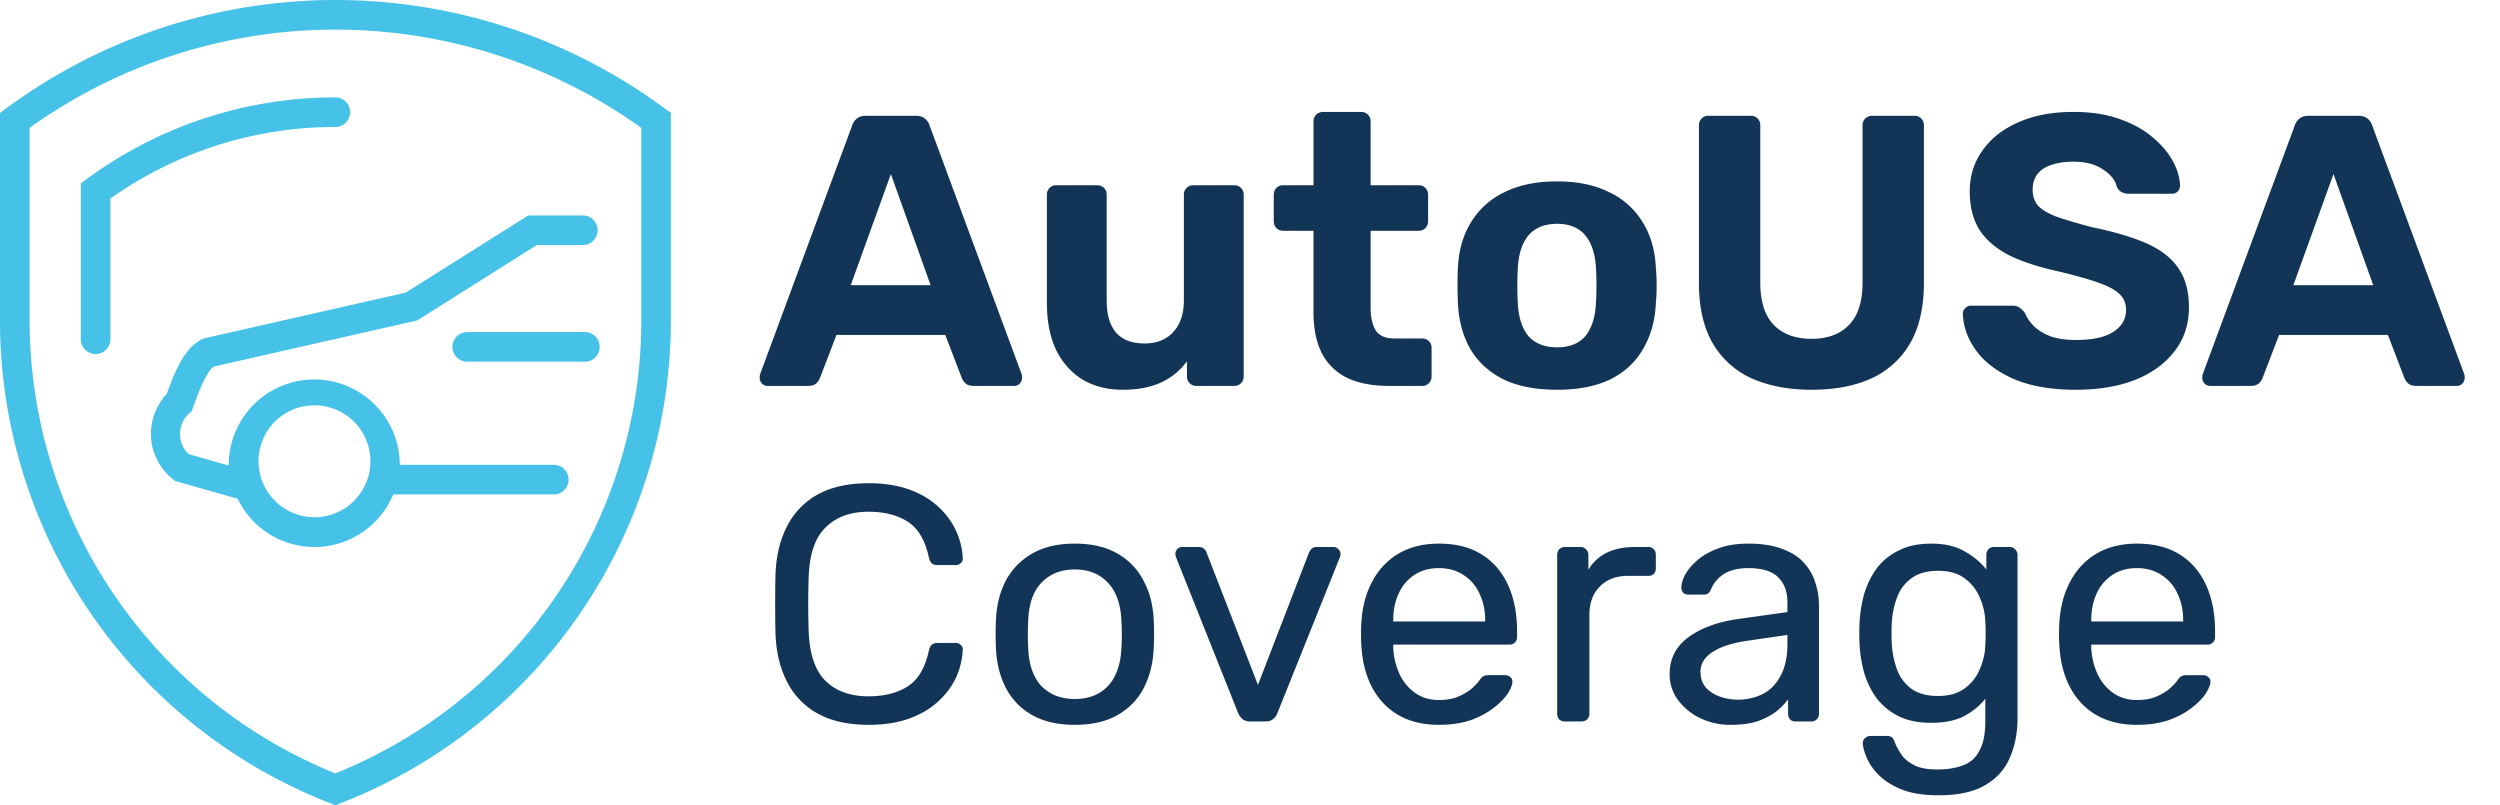
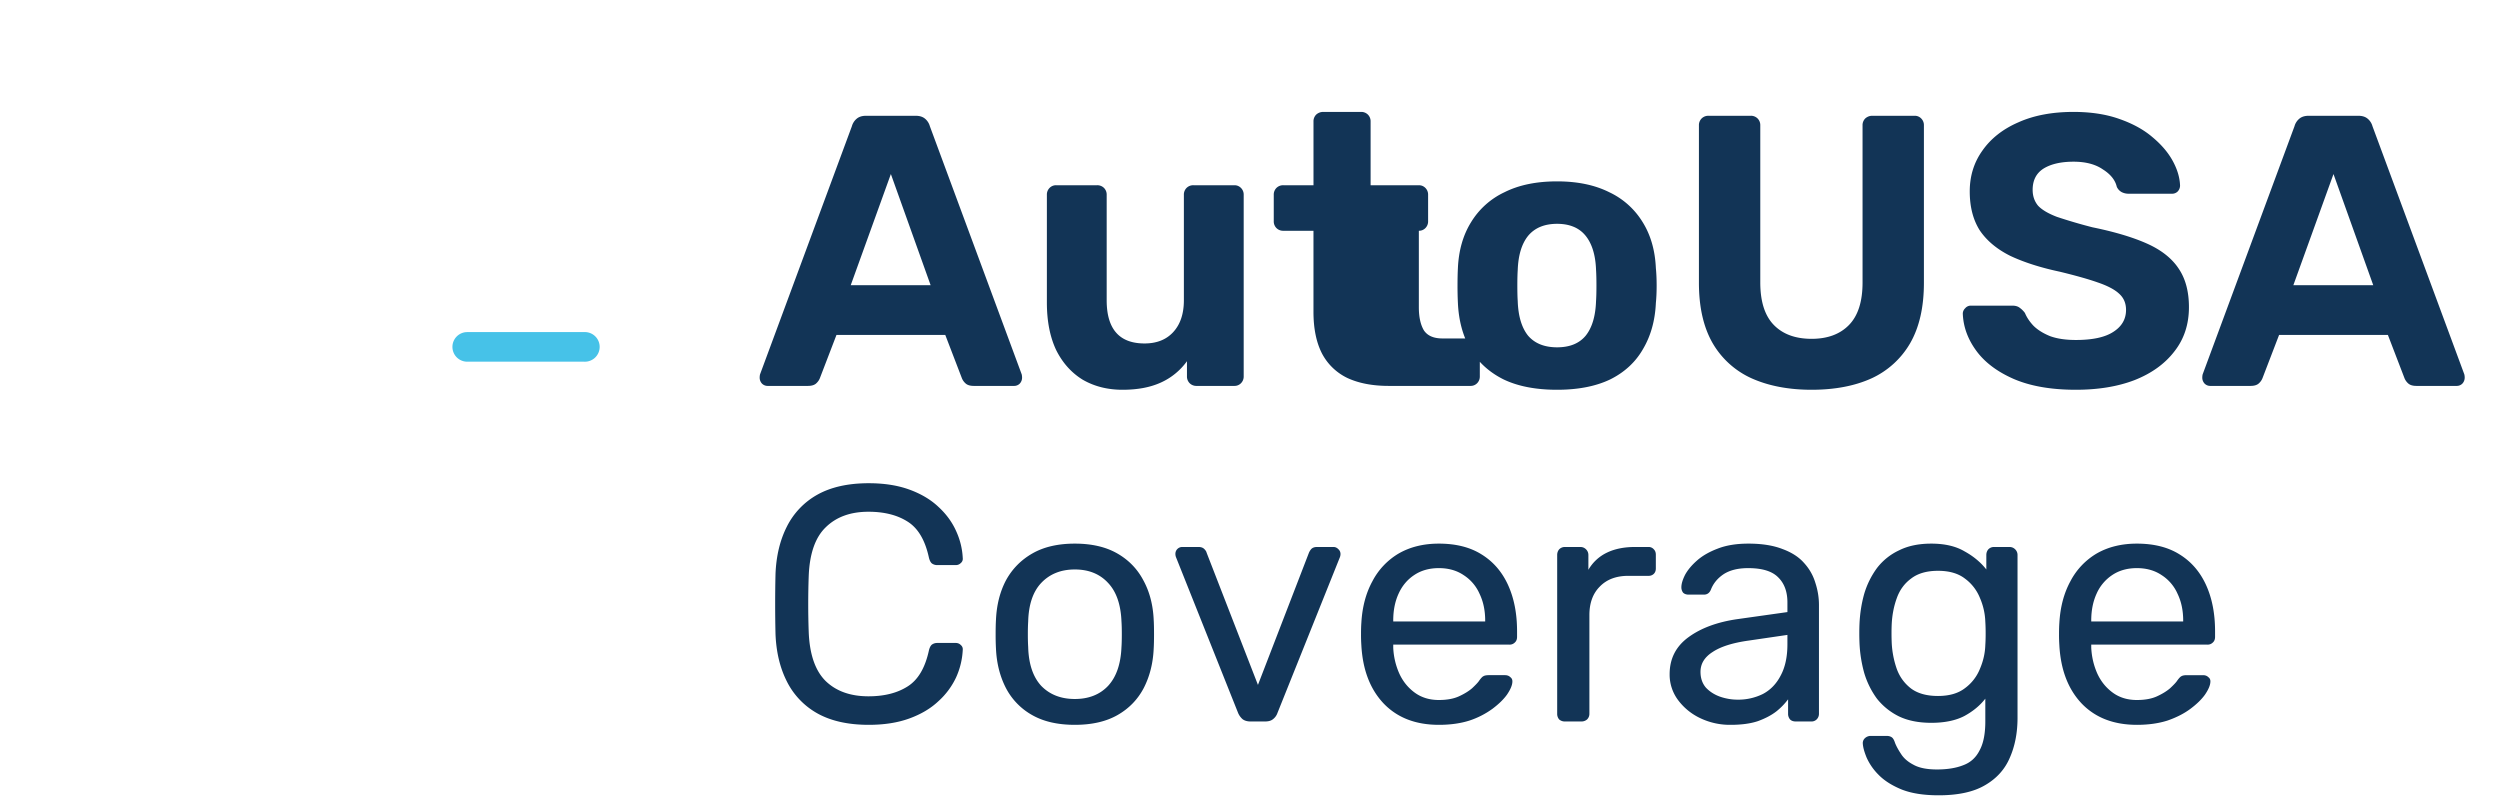
<svg xmlns="http://www.w3.org/2000/svg" width="149" height="48" fill="none">
-   <path d="M45.759 23a.468.468 0 01-.345-.138.521.521 0 01-.138-.345c0-.077.008-.146.023-.207l5.474-14.789a.89.89 0 01.276-.437c.138-.123.33-.184.575-.184h2.944c.245 0 .437.061.575.184a.89.89 0 01.276.437l5.474 14.789c.015.061.023.13.023.207a.521.521 0 01-.138.345.468.468 0 01-.345.138h-2.392c-.23 0-.399-.054-.506-.161a.812.812 0 01-.207-.299l-.989-2.576h-6.486l-.989 2.576a.812.812 0 01-.207.299c-.107.107-.276.161-.506.161h-2.392zm4.945-6.003h4.761l-2.369-6.624-2.392 6.624zm16.198 6.233c-.89 0-1.68-.2-2.37-.598-.674-.414-1.203-1.004-1.586-1.771-.368-.782-.552-1.725-.552-2.829v-6.417a.56.56 0 01.16-.414.532.532 0 01.392-.161h2.438a.56.56 0 01.414.161.56.56 0 01.16.414v6.279c0 1.717.752 2.576 2.255 2.576.72 0 1.288-.222 1.702-.667.429-.46.644-1.096.644-1.909v-6.279a.56.56 0 01.16-.414.56.56 0 01.415-.161h2.438c.153 0 .283.054.39.161a.56.56 0 01.162.414v10.81a.56.56 0 01-.161.414.533.533 0 01-.391.161h-2.254a.56.56 0 01-.414-.161.56.56 0 01-.161-.414v-.897a3.88 3.88 0 01-1.541 1.265c-.63.291-1.396.437-2.3.437zM82.768 23c-.95 0-1.763-.153-2.438-.46a3.334 3.334 0 01-1.54-1.472c-.338-.66-.507-1.487-.507-2.484v-4.83H76.49a.56.56 0 01-.414-.161.56.56 0 01-.16-.414v-1.564a.56.56 0 01.16-.414.56.56 0 01.414-.161h1.794V7.245a.56.56 0 01.161-.414.613.613 0 01.414-.161h2.254a.56.56 0 01.414.161.56.56 0 01.161.414v3.795h2.875c.154 0 .284.054.391.161a.56.56 0 01.161.414v1.564a.56.56 0 01-.16.414.532.532 0 01-.392.161h-2.875v4.554c0 .583.1 1.043.3 1.38.214.322.582.483 1.103.483h1.68c.153 0 .283.054.39.161a.532.532 0 01.161.391v1.702a.56.56 0 01-.16.414.532.532 0 01-.392.161h-2zm10.034.23c-1.273 0-2.338-.207-3.197-.621-.859-.43-1.518-1.035-1.978-1.817-.445-.782-.69-1.694-.736-2.737a20.956 20.956 0 01-.023-1.035c0-.399.008-.744.023-1.035.046-1.058.307-1.97.782-2.737a4.642 4.642 0 012-1.794c.86-.43 1.902-.644 3.129-.644 1.211 0 2.246.215 3.105.644a4.642 4.642 0 012 1.794c.476.767.737 1.679.783 2.737.03.291.046.636.046 1.035 0 .383-.015.728-.046 1.035-.046 1.043-.3 1.955-.76 2.737-.444.782-1.095 1.388-1.954 1.817-.859.414-1.917.621-3.174.621zm0-2.53c.751 0 1.319-.23 1.702-.69.383-.475.59-1.165.62-2.07.016-.23.024-.537.024-.92s-.008-.69-.023-.92c-.03-.89-.238-1.572-.621-2.047-.383-.475-.95-.713-1.702-.713-.751 0-1.326.238-1.725.713-.383.475-.59 1.158-.621 2.047-.015.23-.023.537-.023.92s.008.69.023.92c.03.905.238 1.595.62 2.07.4.46.975.69 1.726.69zm15.17 2.53c-1.349 0-2.53-.222-3.542-.667a5.109 5.109 0 01-2.346-2.093c-.552-.95-.828-2.154-.828-3.611V7.475a.56.56 0 01.161-.414.563.563 0 01.414-.161h2.507a.56.56 0 01.414.161.558.558 0 01.161.414v9.361c0 1.135.269 1.978.805 2.53.537.552 1.288.828 2.254.828.951 0 1.695-.276 2.231-.828.537-.552.805-1.395.805-2.53V7.475a.56.56 0 01.161-.414.614.614 0 01.414-.161h2.53a.53.53 0 01.391.161.558.558 0 01.161.414v9.384c0 1.457-.276 2.66-.828 3.611a5.128 5.128 0 01-2.323 2.093c-.996.445-2.177.667-3.542.667zm15.75 0c-1.472 0-2.707-.215-3.703-.644-.982-.43-1.725-.989-2.231-1.679-.506-.69-.775-1.426-.805-2.208a.44.44 0 01.138-.322.436.436 0 01.345-.161h2.461c.199 0 .352.046.46.138.107.077.207.176.299.299.107.26.276.514.506.759.245.245.575.452.989.621.414.153.927.23 1.541.23.996 0 1.74-.161 2.231-.483.506-.322.759-.759.759-1.311 0-.399-.138-.72-.414-.966-.261-.245-.683-.468-1.265-.667-.568-.2-1.327-.414-2.277-.644-1.15-.245-2.132-.56-2.944-.943-.798-.399-1.403-.905-1.817-1.518-.399-.629-.598-1.403-.598-2.323 0-.92.253-1.733.759-2.438.506-.72 1.219-1.28 2.139-1.679.92-.414 2.016-.621 3.289-.621 1.027 0 1.932.138 2.714.414.797.276 1.456.636 1.978 1.081.536.445.943.92 1.219 1.426.276.506.421.997.437 1.472a.521.521 0 01-.138.345.468.468 0 01-.345.138h-2.576a.91.91 0 01-.414-.092.68.68 0 01-.299-.322c-.092-.399-.368-.744-.828-1.035-.445-.307-1.028-.46-1.748-.46-.752 0-1.35.138-1.794.414-.43.276-.644.698-.644 1.265 0 .368.107.682.322.943.23.245.605.468 1.127.667a31.35 31.35 0 002.116.621c1.349.276 2.445.606 3.289.989.843.383 1.464.882 1.863 1.495.398.598.598 1.357.598 2.277 0 1.027-.292 1.909-.874 2.645-.568.736-1.357 1.303-2.369 1.702-.997.383-2.162.575-3.496.575zm8.017-.23a.468.468 0 01-.345-.138.521.521 0 01-.138-.345c0-.077.008-.146.023-.207l5.474-14.789a.89.89 0 01.276-.437c.138-.123.33-.184.575-.184h2.944c.246 0 .437.061.575.184a.89.89 0 01.276.437l5.474 14.789a.82.82 0 01.023.207.521.521 0 01-.138.345.468.468 0 01-.345.138h-2.392c-.23 0-.398-.054-.506-.161a.82.82 0 01-.207-.299l-.989-2.576h-6.486l-.989 2.576a.795.795 0 01-.207.299c-.107.107-.276.161-.506.161h-2.392zm4.945-6.003h4.761l-2.369-6.624-2.392 6.624z" fill="#123456" />
-   <path d="M39.62 6.465a33.031 33.031 0 00-39.258 0L0 6.73v12.25a30.87 30.87 0 0019.67 28.887l.317.132.326-.132a30.872 30.872 0 0019.67-28.887V6.73l-.362-.265zm-1.4 12.516a29.108 29.108 0 01-18.232 27.114A29.15 29.15 0 011.764 18.98V7.621a31.295 31.295 0 0136.455 0v11.36z" fill="#46C2E8" />
-   <path d="M5.167 10.674l-.353.264v9.279a.882.882 0 001.765 0v-8.38A23.1 23.1 0 0119.985 7.57a.882.882 0 100-1.764 24.935 24.935 0 00-14.818 4.869zm6.96 9.506c-.97.406-1.587 1.606-2.187 3.29a3.528 3.528 0 00-.944 2.426 3.44 3.44 0 001.288 2.646l.141.123 3.74 1.059a5.08 5.08 0 009.27-.256h9.57a.882.882 0 100-1.764h-9.182v-.203a5.098 5.098 0 00-10.187 0 2.165 2.165 0 000 .247l-2.382-.68a1.586 1.586 0 01-.52-1.172 1.668 1.668 0 01.52-1.244l.177-.159.079-.22c.644-1.843 1.05-2.31 1.235-2.426l12.128-2.752 7.118-4.49h2.796a.883.883 0 000-1.763h-3.308l-7.294 4.595-11.934 2.708-.124.035zm6.616 3.978a3.334 3.334 0 11-3.334 3.326 3.325 3.325 0 013.351-3.326h-.017z" fill="#46C2E8" />
+   <path d="M45.759 23a.468.468 0 01-.345-.138.521.521 0 01-.138-.345c0-.077.008-.146.023-.207l5.474-14.789a.89.89 0 01.276-.437c.138-.123.33-.184.575-.184h2.944c.245 0 .437.061.575.184a.89.89 0 01.276.437l5.474 14.789c.015.061.023.13.023.207a.521.521 0 01-.138.345.468.468 0 01-.345.138h-2.392c-.23 0-.399-.054-.506-.161a.812.812 0 01-.207-.299l-.989-2.576h-6.486l-.989 2.576a.812.812 0 01-.207.299c-.107.107-.276.161-.506.161h-2.392zm4.945-6.003h4.761l-2.369-6.624-2.392 6.624zm16.198 6.233c-.89 0-1.68-.2-2.37-.598-.674-.414-1.203-1.004-1.586-1.771-.368-.782-.552-1.725-.552-2.829v-6.417a.56.56 0 01.16-.414.532.532 0 01.392-.161h2.438a.56.56 0 01.414.161.56.56 0 01.16.414v6.279c0 1.717.752 2.576 2.255 2.576.72 0 1.288-.222 1.702-.667.429-.46.644-1.096.644-1.909v-6.279a.56.56 0 01.16-.414.56.56 0 01.415-.161h2.438c.153 0 .283.054.39.161a.56.56 0 01.162.414v10.81a.56.56 0 01-.161.414.533.533 0 01-.391.161h-2.254a.56.56 0 01-.414-.161.56.56 0 01-.161-.414v-.897a3.88 3.88 0 01-1.541 1.265c-.63.291-1.396.437-2.3.437zM82.768 23c-.95 0-1.763-.153-2.438-.46a3.334 3.334 0 01-1.54-1.472c-.338-.66-.507-1.487-.507-2.484v-4.83H76.49a.56.56 0 01-.414-.161.56.56 0 01-.16-.414v-1.564a.56.56 0 01.16-.414.56.56 0 01.414-.161h1.794V7.245a.56.56 0 01.161-.414.613.613 0 01.414-.161h2.254a.56.56 0 01.414.161.56.56 0 01.161.414v3.795h2.875c.154 0 .284.054.391.161a.56.56 0 01.161.414v1.564a.56.56 0 01-.16.414.532.532 0 01-.392.161v4.554c0 .583.1 1.043.3 1.38.214.322.582.483 1.103.483h1.68c.153 0 .283.054.39.161a.532.532 0 01.161.391v1.702a.56.56 0 01-.16.414.532.532 0 01-.392.161h-2zm10.034.23c-1.273 0-2.338-.207-3.197-.621-.859-.43-1.518-1.035-1.978-1.817-.445-.782-.69-1.694-.736-2.737a20.956 20.956 0 01-.023-1.035c0-.399.008-.744.023-1.035.046-1.058.307-1.97.782-2.737a4.642 4.642 0 012-1.794c.86-.43 1.902-.644 3.129-.644 1.211 0 2.246.215 3.105.644a4.642 4.642 0 012 1.794c.476.767.737 1.679.783 2.737.03.291.046.636.046 1.035 0 .383-.015.728-.046 1.035-.046 1.043-.3 1.955-.76 2.737-.444.782-1.095 1.388-1.954 1.817-.859.414-1.917.621-3.174.621zm0-2.53c.751 0 1.319-.23 1.702-.69.383-.475.59-1.165.62-2.07.016-.23.024-.537.024-.92s-.008-.69-.023-.92c-.03-.89-.238-1.572-.621-2.047-.383-.475-.95-.713-1.702-.713-.751 0-1.326.238-1.725.713-.383.475-.59 1.158-.621 2.047-.015.23-.023.537-.023.92s.008.69.023.92c.03.905.238 1.595.62 2.07.4.46.975.69 1.726.69zm15.17 2.53c-1.349 0-2.53-.222-3.542-.667a5.109 5.109 0 01-2.346-2.093c-.552-.95-.828-2.154-.828-3.611V7.475a.56.56 0 01.161-.414.563.563 0 01.414-.161h2.507a.56.56 0 01.414.161.558.558 0 01.161.414v9.361c0 1.135.269 1.978.805 2.53.537.552 1.288.828 2.254.828.951 0 1.695-.276 2.231-.828.537-.552.805-1.395.805-2.53V7.475a.56.56 0 01.161-.414.614.614 0 01.414-.161h2.53a.53.53 0 01.391.161.558.558 0 01.161.414v9.384c0 1.457-.276 2.66-.828 3.611a5.128 5.128 0 01-2.323 2.093c-.996.445-2.177.667-3.542.667zm15.75 0c-1.472 0-2.707-.215-3.703-.644-.982-.43-1.725-.989-2.231-1.679-.506-.69-.775-1.426-.805-2.208a.44.44 0 01.138-.322.436.436 0 01.345-.161h2.461c.199 0 .352.046.46.138.107.077.207.176.299.299.107.26.276.514.506.759.245.245.575.452.989.621.414.153.927.23 1.541.23.996 0 1.74-.161 2.231-.483.506-.322.759-.759.759-1.311 0-.399-.138-.72-.414-.966-.261-.245-.683-.468-1.265-.667-.568-.2-1.327-.414-2.277-.644-1.15-.245-2.132-.56-2.944-.943-.798-.399-1.403-.905-1.817-1.518-.399-.629-.598-1.403-.598-2.323 0-.92.253-1.733.759-2.438.506-.72 1.219-1.28 2.139-1.679.92-.414 2.016-.621 3.289-.621 1.027 0 1.932.138 2.714.414.797.276 1.456.636 1.978 1.081.536.445.943.92 1.219 1.426.276.506.421.997.437 1.472a.521.521 0 01-.138.345.468.468 0 01-.345.138h-2.576a.91.91 0 01-.414-.092.68.68 0 01-.299-.322c-.092-.399-.368-.744-.828-1.035-.445-.307-1.028-.46-1.748-.46-.752 0-1.35.138-1.794.414-.43.276-.644.698-.644 1.265 0 .368.107.682.322.943.23.245.605.468 1.127.667a31.35 31.35 0 002.116.621c1.349.276 2.445.606 3.289.989.843.383 1.464.882 1.863 1.495.398.598.598 1.357.598 2.277 0 1.027-.292 1.909-.874 2.645-.568.736-1.357 1.303-2.369 1.702-.997.383-2.162.575-3.496.575zm8.017-.23a.468.468 0 01-.345-.138.521.521 0 01-.138-.345c0-.077.008-.146.023-.207l5.474-14.789a.89.89 0 01.276-.437c.138-.123.33-.184.575-.184h2.944c.246 0 .437.061.575.184a.89.89 0 01.276.437l5.474 14.789a.82.82 0 01.023.207.521.521 0 01-.138.345.468.468 0 01-.345.138h-2.392c-.23 0-.398-.054-.506-.161a.82.82 0 01-.207-.299l-.989-2.576h-6.486l-.989 2.576a.795.795 0 01-.207.299c-.107.107-.276.161-.506.161h-2.392zm4.945-6.003h4.761l-2.369-6.624-2.392 6.624z" fill="#123456" />
  <path d="M34.815 19.793h-6.968a.882.882 0 000 1.764h6.968a.883.883 0 100-1.764z" fill="#46C2E8" />
  <path d="M51.78 43.2c-1.227 0-2.247-.227-3.06-.68a4.467 4.467 0 01-1.82-1.9c-.413-.813-.64-1.76-.68-2.84a77.714 77.714 0 010-3.56c.04-1.08.267-2.027.68-2.84a4.467 4.467 0 011.82-1.9c.813-.453 1.833-.68 3.06-.68.92 0 1.727.127 2.42.38.693.253 1.267.593 1.72 1.02.467.427.82.907 1.06 1.44.24.52.373 1.06.4 1.62a.327.327 0 01-.12.3c-.08.08-.18.12-.3.12h-1.1a.536.536 0 01-.32-.1c-.08-.067-.14-.187-.18-.36-.227-1.04-.653-1.753-1.28-2.14-.613-.387-1.387-.58-2.32-.58-1.067 0-1.913.307-2.54.92-.627.6-.967 1.567-1.02 2.9a47.048 47.048 0 000 3.36c.053 1.333.393 2.307 1.02 2.92.627.6 1.473.9 2.54.9.933 0 1.707-.193 2.32-.58.627-.387 1.053-1.1 1.28-2.14.04-.173.1-.293.18-.36.093-.067.2-.1.32-.1h1.1c.12 0 .22.04.3.12.093.08.133.18.12.3a4.487 4.487 0 01-.4 1.64 4.45 4.45 0 01-1.06 1.42c-.453.427-1.027.767-1.72 1.02-.693.253-1.5.38-2.42.38zm12.28 0c-1.013 0-1.86-.193-2.54-.58a3.92 3.92 0 01-1.56-1.6c-.36-.693-.56-1.48-.6-2.36a15.17 15.17 0 01-.02-.86c0-.36.007-.647.02-.86.04-.893.24-1.68.6-2.36.374-.68.9-1.213 1.58-1.6s1.52-.58 2.52-.58 1.84.193 2.52.58c.68.387 1.2.92 1.56 1.6.374.68.58 1.467.62 2.36.014.213.02.5.02.86 0 .347-.006.633-.02.86-.04.88-.24 1.667-.6 2.36-.36.68-.88 1.213-1.56 1.6s-1.526.58-2.54.58zm0-1.54c.827 0 1.487-.26 1.98-.78.494-.533.76-1.307.8-2.32.014-.2.02-.453.02-.76s-.006-.56-.02-.76c-.04-1.013-.306-1.78-.8-2.3-.493-.533-1.153-.8-1.98-.8-.826 0-1.493.267-2 .8-.493.52-.753 1.287-.78 2.3-.013.2-.02.453-.02.76s.007.56.02.76c.027 1.013.287 1.787.78 2.32.507.52 1.174.78 2 .78zM74.534 43c-.2 0-.36-.047-.48-.14a1.043 1.043 0 01-.26-.36l-3.7-9.28a.534.534 0 01-.04-.2.407.407 0 01.42-.42h.96c.146 0 .26.04.34.12.08.08.126.153.14.22l3.06 7.88 3.04-7.88a.85.85 0 01.14-.22c.08-.08.193-.12.34-.12h.98c.106 0 .2.04.28.12.093.08.14.18.14.3a.534.534 0 01-.04.2l-3.72 9.28a.786.786 0 01-.26.36c-.107.093-.267.14-.48.14h-.86zm11.223.2c-1.374 0-2.467-.42-3.28-1.26-.814-.853-1.26-2.013-1.34-3.48a8.917 8.917 0 01-.02-.66c0-.28.006-.507.02-.68.053-.947.273-1.773.66-2.48a4.128 4.128 0 011.58-1.66c.68-.387 1.473-.58 2.38-.58 1.013 0 1.86.213 2.54.64.693.427 1.22 1.033 1.58 1.82.36.787.54 1.707.54 2.76v.34c0 .147-.047.26-.14.34a.432.432 0 01-.32.12h-6.92v.18a4.24 4.24 0 00.36 1.54c.213.467.52.847.92 1.14.4.293.88.44 1.44.44.48 0 .88-.073 1.2-.22.32-.147.58-.307.78-.48.2-.187.333-.327.4-.42.12-.173.213-.273.28-.3.066-.04.173-.06.32-.06h.96c.133 0 .24.04.32.12.093.067.133.167.12.3-.014.2-.12.447-.32.74-.2.28-.487.56-.86.84a5.01 5.01 0 01-1.36.7c-.534.173-1.147.26-1.84.26zm-2.72-6.16h5.48v-.06c0-.6-.114-1.133-.34-1.6a2.527 2.527 0 00-.94-1.1c-.414-.28-.907-.42-1.48-.42-.574 0-1.067.14-1.48.42-.4.267-.707.633-.92 1.1-.214.467-.32 1-.32 1.6v.06zM93.268 43a.505.505 0 01-.34-.12.505.505 0 01-.12-.34v-9.46c0-.133.04-.247.12-.34a.463.463 0 01.34-.14h.92c.133 0 .247.047.34.14.093.093.14.207.14.34v.88a2.54 2.54 0 011.1-1.02c.467-.227 1.027-.34 1.68-.34h.8a.4.4 0 01.32.14c.08.08.12.187.12.32v.82c0 .133-.04.24-.12.32a.432.432 0 01-.32.12h-1.2c-.72 0-1.287.213-1.7.64-.413.413-.62.98-.62 1.7v5.88a.463.463 0 01-.14.34.504.504 0 01-.34.12h-.98zm9.882.2a4.092 4.092 0 01-1.82-.4 3.515 3.515 0 01-1.32-1.08 2.532 2.532 0 01-.5-1.54c0-.92.373-1.653 1.12-2.2.746-.547 1.72-.907 2.92-1.08l2.98-.42v-.58c0-.64-.187-1.14-.56-1.5-.36-.36-.954-.54-1.78-.54-.6 0-1.087.12-1.46.36-.36.24-.614.547-.76.92-.08.2-.22.3-.42.3h-.9c-.147 0-.26-.04-.34-.12a.534.534 0 01-.1-.32c0-.2.073-.447.22-.74.16-.293.4-.58.72-.86.32-.28.726-.513 1.22-.7.506-.2 1.12-.3 1.84-.3.8 0 1.473.107 2.02.32.546.2.973.473 1.28.82.32.347.546.74.68 1.18.146.44.22.887.22 1.34v6.48a.464.464 0 01-.14.34.433.433 0 01-.32.12h-.92c-.147 0-.26-.04-.34-.12a.505.505 0 01-.12-.34v-.86a3.94 3.94 0 01-.7.72c-.294.227-.66.42-1.1.58-.44.147-.98.22-1.62.22zm.42-1.5a3.31 3.31 0 001.5-.34c.453-.24.806-.607 1.06-1.1.266-.493.4-1.113.4-1.86v-.56l-2.32.34c-.947.133-1.66.36-2.14.68-.48.307-.72.7-.72 1.18 0 .373.106.687.32.94.226.24.506.42.84.54.346.12.7.18 1.06.18zm11.975 5.7c-.907 0-1.654-.12-2.24-.36-.574-.24-1.027-.533-1.36-.88a3.396 3.396 0 01-.7-1.02c-.134-.333-.207-.6-.22-.8a.398.398 0 01.12-.34.508.508 0 01.34-.14h.96c.12 0 .22.027.3.08.08.053.146.167.2.34.08.2.2.42.36.66.16.253.406.467.74.64.333.187.8.28 1.4.28.626 0 1.153-.087 1.58-.26.426-.16.746-.453.96-.88.226-.413.34-.987.34-1.72v-1.36c-.32.413-.74.76-1.26 1.04-.52.267-1.174.4-1.96.4-.747 0-1.387-.127-1.92-.38a3.825 3.825 0 01-1.32-1.06 5.014 5.014 0 01-.76-1.54 7.891 7.891 0 01-.28-1.8c-.014-.373-.014-.74 0-1.1.026-.627.12-1.227.28-1.8a5.014 5.014 0 01.76-1.54 3.542 3.542 0 011.32-1.06c.533-.267 1.173-.4 1.92-.4.8 0 1.46.153 1.98.46.533.293.966.653 1.3 1.08v-.86c0-.133.04-.247.12-.34a.461.461 0 01.34-.14h.92c.133 0 .246.047.34.14.093.093.14.207.14.34v9.7c0 .893-.154 1.687-.46 2.38-.294.693-.787 1.24-1.48 1.64-.68.4-1.6.6-2.76.6zm-.04-5.92c.666 0 1.2-.153 1.6-.46a2.65 2.65 0 00.9-1.16c.2-.467.306-.94.32-1.42.013-.187.02-.413.02-.68 0-.28-.007-.513-.02-.7a3.864 3.864 0 00-.32-1.42 2.65 2.65 0 00-.9-1.16c-.4-.307-.934-.46-1.6-.46-.667 0-1.2.153-1.6.46-.4.293-.687.687-.86 1.18-.174.48-.274 1-.3 1.56-.014.347-.014.7 0 1.06a5.49 5.49 0 00.3 1.58c.173.48.46.873.86 1.18.4.293.933.44 1.6.44zm11.853 1.72c-1.373 0-2.466-.42-3.28-1.26-.813-.853-1.26-2.013-1.34-3.48a9.086 9.086 0 01-.02-.66c0-.28.007-.507.02-.68.054-.947.274-1.773.66-2.48a4.134 4.134 0 011.58-1.66c.68-.387 1.474-.58 2.38-.58 1.014 0 1.86.213 2.54.64.694.427 1.22 1.033 1.58 1.82.36.787.54 1.707.54 2.76v.34c0 .147-.046.26-.14.34a.431.431 0 01-.32.12h-6.92v.18c.027.547.147 1.06.36 1.54.214.467.52.847.92 1.14.4.293.88.44 1.44.44.48 0 .88-.073 1.2-.22.32-.147.58-.307.78-.48.2-.187.334-.327.4-.42.12-.173.214-.273.28-.3.067-.04.174-.06.32-.06h.96c.134 0 .24.04.32.12.094.067.134.167.12.3-.013.2-.12.447-.32.74-.2.28-.486.56-.86.84-.373.28-.826.513-1.36.7-.533.173-1.146.26-1.84.26zm-2.72-6.16h5.48v-.06c0-.6-.113-1.133-.34-1.6a2.521 2.521 0 00-.94-1.1c-.413-.28-.906-.42-1.48-.42-.573 0-1.066.14-1.48.42a2.58 2.58 0 00-.92 1.1c-.213.467-.32 1-.32 1.6v.06z" fill="#123456" />
</svg>